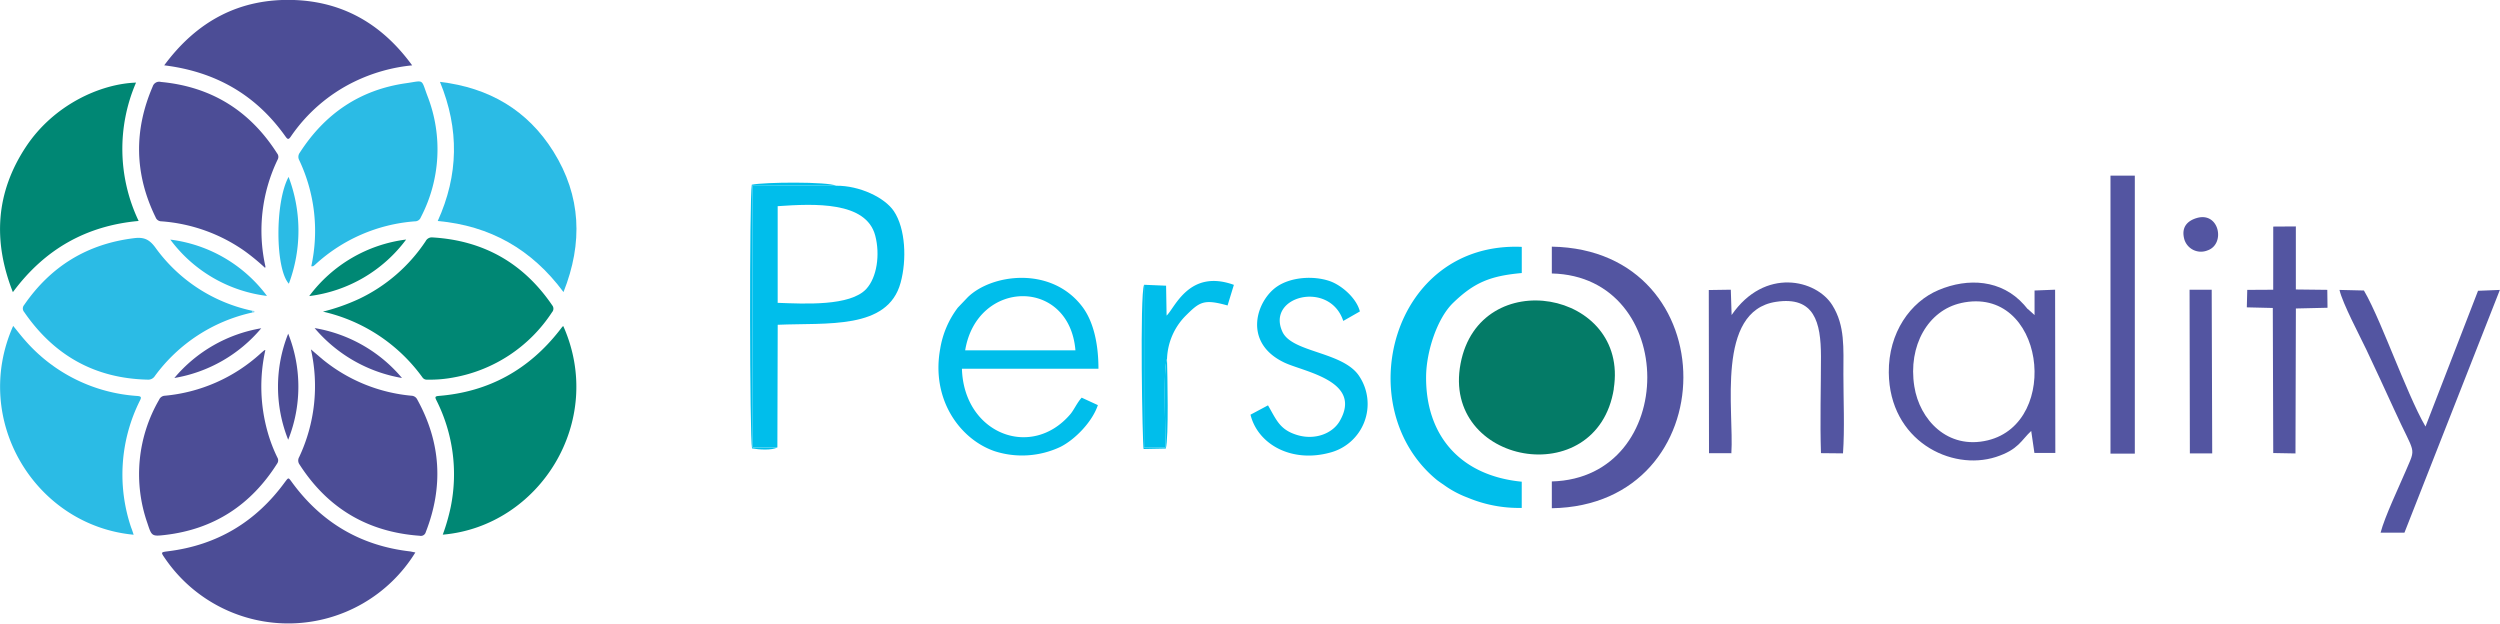
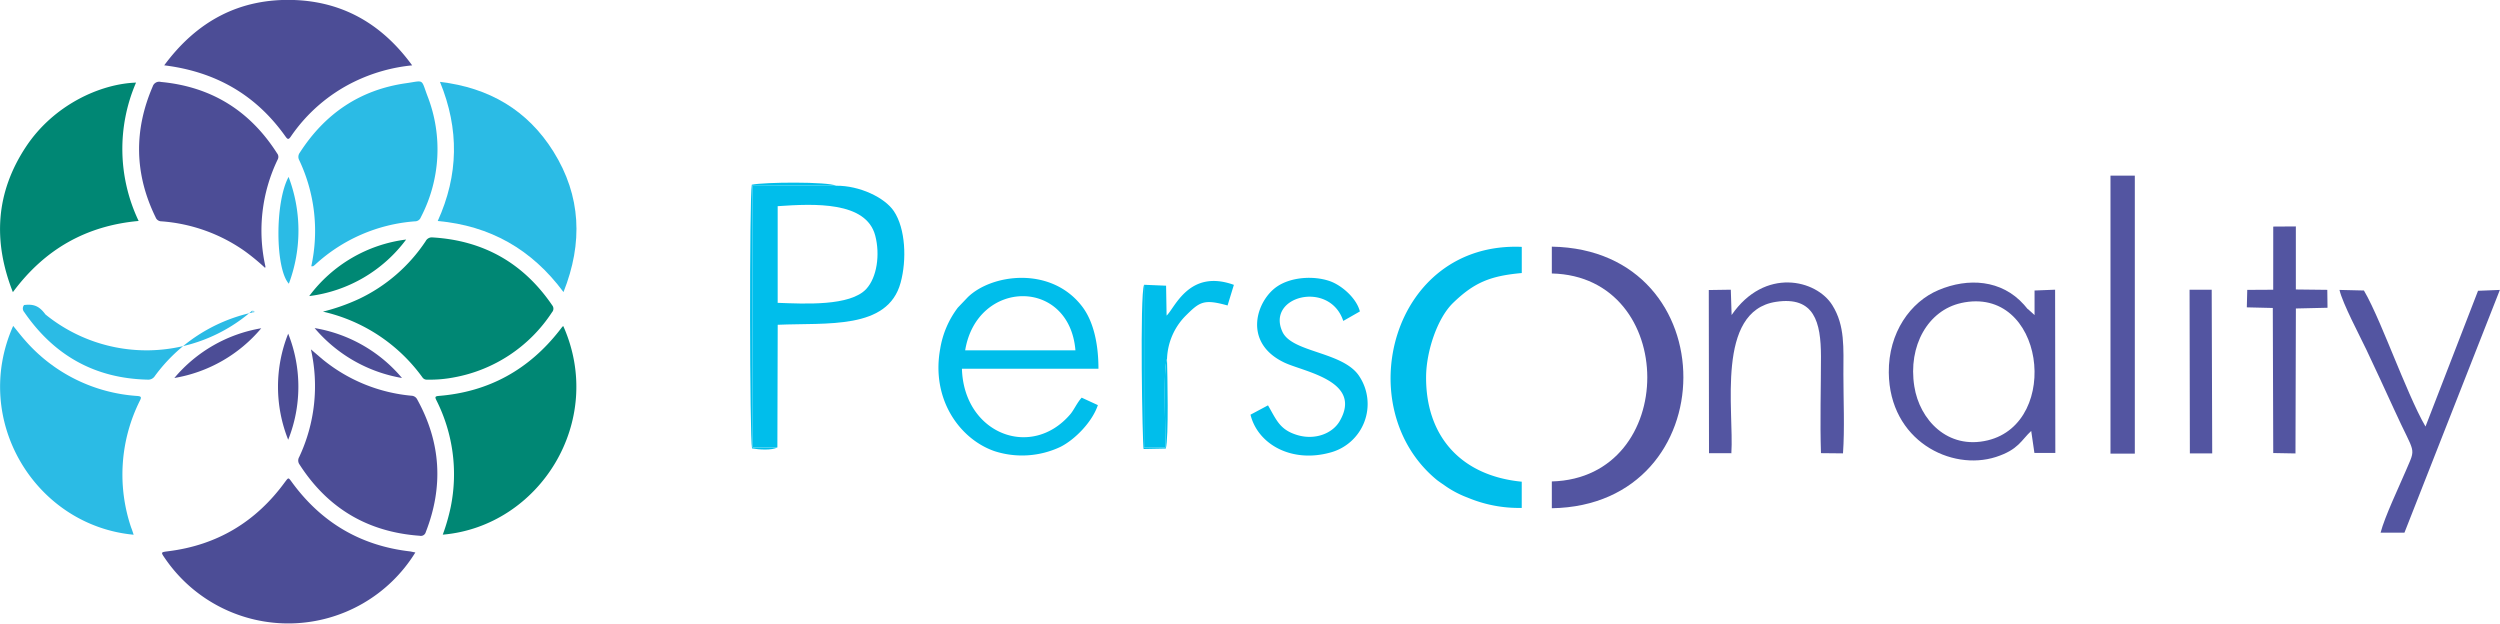
<svg xmlns="http://www.w3.org/2000/svg" viewBox="0 0 681.23 169.92">
  <defs>
    <style>.cls-1{fill:#047b67;}.cls-1,.cls-2,.cls-3{fill-rule:evenodd;}.cls-2{fill:#00beeb;}.cls-3{fill:#5355a1;}.cls-4{fill:#4c4d96;}.cls-5{fill:#008774;}.cls-6{fill:#2bbbe5;}.cls-7{fill:#008874;}.cls-8{fill:#90dbf1;}</style>
  </defs>
  <title>1Ресурс 830</title>
  <g id="Слой_2" data-name="Слой 2">
    <g id="Слой_1-2" data-name="Слой 1">
-       <path class="cls-1" d="M439.73,105.92C444,79.09,403.18,71.83,398,99.05c-5.28,27.56,37.24,35.33,41.76,6.87Z" />
      <path class="cls-2" d="M211.9,56.18c10-.69,24.11-1.36,26.59,8,1.38,5.24.45,11.42-2.43,14.55-4.38,4.75-16.84,4.06-24.15,3.79V56.18Zm-.07,65.76.09-33.44c13.39-.6,30,1.42,33.49-11.47,1.71-6.25,1.34-14.75-1.83-19.48-2.51-3.75-9.4-7-15.72-6.94l-22.78-.14v71.47Z" />
      <path class="cls-2" d="M414.67,131.26c-16.67-1.61-26.21-12.51-26.07-28.66.06-6.82,3-15.79,7.29-20,5.81-5.64,10.19-7.42,18.78-8.2V67.27c-35.57-1.51-47.08,43.83-23.15,63.5.55.45,1.85,1.3,2.6,1.84a27.7,27.7,0,0,0,5.83,3,36.09,36.09,0,0,0,14.71,2.79v-7.18Z" />
      <path class="cls-3" d="M422.86,74.52c34.6.79,34.77,55.72,0,56.67l0,7.3c47.59-.77,48-70.46,0-71.28Z" />
      <path class="cls-3" d="M534.34,82.58c22.78-5.07,27.46,32.56,7.3,37.41-11,2.64-18.6-5.71-20-14.69-1.78-11.1,3.76-20.73,12.74-22.72Zm18.18,1.63c-.35-.4-.71-.87-1-1.18-6.12-6.86-15.25-7.38-23.26-4-7.67,3.21-13.68,11.59-13.58,22.49.18,18.58,17,26.93,29.2,23,6.16-2,6.87-4.56,9.61-7.09l.87,6h5.7L560,78.94l-5.6.22,0,6.69-1.82-1.64Z" />
      <path class="cls-2" d="M263,95.47c3.2-19.47,28.4-19.9,30.05,0Zm31.75,12.89c-1.25,1.36-2.11,3.35-3.06,4.47-10.62,12.52-29.06,5.37-29.57-12.36h37.2c0-6.64-1.3-13-4.62-17.18-8.53-10.83-24.54-8.61-31-2.29L261,83.83a25.29,25.29,0,0,0-4.81,11.25c-2.5,13.73,5.34,24.62,14.88,27.88A24.45,24.45,0,0,0,289,121.75c3.95-2,8.62-6.77,10.16-11.36Z" />
      <path class="cls-3" d="M471.78,123.54c.77-11.57-4.31-38.78,12.14-41.29,10.52-1.61,12.25,5.59,12.28,14.82,0,8.66-.29,17.72,0,26.41l6,.06c.48-6.69.11-14.66.11-21.49,0-7.27.48-13.28-3-18.86-4.32-7-18.43-10.47-27.46,2.65l-.22-6.9-6,.09.06,44.47,6,0Z" />
      <path class="cls-3" d="M675.27,79.17l-14.34,37.06c-2.58-4.33-6.31-13.44-8.45-18.58s-5.75-14.14-8.33-18.49L637.49,79c.84,3.68,5.55,12.53,7.36,16.35,2.52,5.33,5,10.69,7.54,16.24,5.76,12.71,6.06,9.9,3.15,16.76-1.91,4.48-5.71,12.43-6.85,16.8l6.5,0,26-66.15-6,.24Z" />
      <path class="cls-2" d="M340.75,113c2,8.1,11.23,13.22,21.72,10.32a13.69,13.69,0,0,0,8-20.68c-4.29-6.85-18.31-6.48-21-12.19-4.57-9.8,12.87-14.18,16.56-3l4.52-2.58c-.84-3.51-4.9-7.17-8.34-8.32-4.47-1.49-10.41-1-14.09,1.44-5.69,3.72-9.7,15.3,1.84,20.8,5.36,2.55,21.5,5,15.07,16-1.93,3.3-6.67,5.24-11.58,3.74-4.76-1.45-5.62-4.11-7.93-8.08L340.75,113Z" />
      <polygon class="cls-3" points="575.09 123.61 581.72 123.61 581.72 47.86 575.09 47.86 575.09 123.61" />
      <polygon class="cls-3" points="619.43 78.95 612.36 78.99 612.24 83.75 619.32 83.92 619.44 123.45 625.5 123.56 625.61 84.06 634.23 83.86 634.17 78.98 625.6 78.88 625.6 61.7 619.44 61.74 619.43 78.95" />
      <path class="cls-2" d="M311.76,77.6v44.34h5.85c0-4.31-.71-21.65.4-24.2a17.51,17.51,0,0,1,5-11.63c3.86-3.83,4.92-4.71,11.49-2.87l1.72-5.62C324,73.2,320.14,83.92,317.89,86l-.14-8.15-6-.25Z" />
      <polygon class="cls-3" points="596.72 123.54 602.81 123.54 602.67 78.95 596.64 78.95 596.72 123.54" />
-       <path class="cls-3" d="M598.57,59.42c-2.42.72-4.33,2.43-3.33,5.89a4.73,4.73,0,0,0,6.27,2.93c5-1.68,3.25-10.67-2.94-8.82Z" />
      <path class="cls-2" d="M211.83,121.94h-6.75V50.47l22.78.14c-2.35-1.15-19.66-1-23-.28-.67,3.81-.59,69.11.06,71.86,2,.35,5.3.56,6.91-.25Z" />
      <path class="cls-2" d="M318,97.74c-1.11,2.55-.4,19.89-.4,24.2h-5.85V77.6c-1.19,2.69-.45,43.38-.13,44.75l6.05-.12C318.5,119.25,318.11,102,318,97.74Z" />
      <path class="cls-4" d="M113.18,150.54A40.68,40.68,0,0,1,45,152.21c-1.23-1.79-1.22-1.72.84-2,13.32-1.66,23.89-8,31.79-18.83,1-1.32.93-1.32,1.86-.06,8,11,18.74,17.4,32.31,18.94C112.16,150.33,112.57,150.43,113.18,150.54Z" />
      <path class="cls-5" d="M88,84.92a55,55,0,0,0,9.75-3.43A44.9,44.9,0,0,0,116,65.7a1.88,1.88,0,0,1,1.92-1q20.82,1.27,32.56,18.5a1.44,1.44,0,0,1-.05,1.87,40.55,40.55,0,0,1-26.76,17.77,34.44,34.44,0,0,1-7.24.61,1.42,1.42,0,0,1-1.3-.59A46,46,0,0,0,88,84.92Z" />
-       <path class="cls-6" d="M68.7,85.17a44.78,44.78,0,0,0-26.49,17.28,2.14,2.14,0,0,1-2,1C25.85,103.12,14.71,96.85,6.57,85a1.45,1.45,0,0,1,0-1.88C13.83,72.57,23.75,66.47,36.53,64.9c2.7-.34,4.17.33,5.81,2.56A43.7,43.7,0,0,0,68.69,84.67.29.29,0,0,1,68.7,85.17Z" />
+       <path class="cls-6" d="M68.7,85.17a44.78,44.78,0,0,0-26.49,17.28,2.14,2.14,0,0,1-2,1C25.85,103.12,14.71,96.85,6.57,85a1.45,1.45,0,0,1,0-1.88c2.7-.34,4.17.33,5.81,2.56A43.7,43.7,0,0,0,68.69,84.67.29.29,0,0,1,68.7,85.17Z" />
      <path class="cls-4" d="M44.75,17.8C53.63,5.78,65.25-.48,80.08,0c13.57.47,24.15,6.71,32.23,17.81a46.44,46.44,0,0,0-15.74,4.44A44.57,44.57,0,0,0,79.26,37.19c-.64.94-.89.8-1.47,0C69.77,25.87,58.8,19.54,44.75,17.8Z" />
      <path class="cls-4" d="M72.24,73a58.9,58.9,0,0,0-5.53-4.56A45.13,45.13,0,0,0,44,60.31a1.67,1.67,0,0,1-1.58-1.06c-5.77-11.77-6-23.65-.81-35.68a1.85,1.85,0,0,1,2.24-1.24c13.76,1.3,24.27,7.85,31.67,19.47a1.5,1.5,0,0,1,.15,1.66,44.62,44.62,0,0,0-3.34,29.17A1.71,1.71,0,0,1,72.24,73Z" />
      <path class="cls-6" d="M84.82,72.56a45.12,45.12,0,0,0-3.27-28.89,1.88,1.88,0,0,1,.13-2.05c6.85-10.65,16.43-17.17,29-18.95,5-.71,4-1.31,5.8,3.48a40,40,0,0,1-1.82,33.08,1.67,1.67,0,0,1-1.57,1.08A45.06,45.06,0,0,0,86,72a5.56,5.56,0,0,1-.65.53C85.23,72.58,85.07,72.54,84.82,72.56Z" />
      <path class="cls-4" d="M84.72,95.2C86,96.29,87,97.16,88,98a44.59,44.59,0,0,0,24.11,9.83,1.83,1.83,0,0,1,1.6,1.06c6.44,11.67,7.16,23.7,2.31,36.1a1.38,1.38,0,0,1-1.67,1q-21.23-1.53-32.73-19.42a1.83,1.83,0,0,1-.11-2A45.42,45.42,0,0,0,84.72,95.2Z" />
-       <path class="cls-4" d="M72.31,95.38a45.54,45.54,0,0,0,.61,22.31,41.06,41.06,0,0,0,2.67,7,1.5,1.5,0,0,1-.09,1.66C68.35,137.65,58.23,144.22,45,145.77c-3.65.42-3.67.33-4.84-3.23a40.39,40.39,0,0,1,3.2-33.62,1.79,1.79,0,0,1,1.57-1.09A44.8,44.8,0,0,0,70.94,96.38c.34-.31.7-.62,1.06-.91C72.06,95.42,72.16,95.42,72.31,95.38Z" />
      <path class="cls-6" d="M36.42,145.71C9.65,143.2-7.86,114.55,3.59,88.81c1.12,1.36,2.16,2.72,3.3,4a44.41,44.41,0,0,0,30.55,15.09c1.1.09,1.12.39.69,1.25a45,45,0,0,0-2.38,34.64C36,144.38,36.17,145,36.42,145.71Z" />
      <path class="cls-5" d="M153.49,88.85c11.57,26-6.51,54.57-32.84,56.84a54.91,54.91,0,0,0,2.16-7.49,44.76,44.76,0,0,0-3.89-29.12c-.47-.94-.33-1.11.69-1.2,13.59-1.1,24.51-7.16,32.88-17.88l.77-1S153.33,89,153.49,88.85Z" />
      <path class="cls-5" d="M3.51,79.61C-2,65.6-1.14,52.43,7.07,40c7.53-11.39,20.23-17.16,30-17.49a45.6,45.6,0,0,0,.71,37.7C23.53,61.5,12.19,67.88,3.51,79.61Z" />
      <path class="cls-6" d="M153.55,79.59c-8.66-11.68-20-18.08-34.27-19.37,5.67-12.5,5.91-25,.61-37.91,13.44,1.59,23.87,7.72,30.92,19C158.36,53.42,158.87,66.18,153.55,79.59Z" />
      <path class="cls-7" d="M110.67,65.27A38.91,38.91,0,0,1,84.26,80.68,39,39,0,0,1,110.67,65.27Z" />
-       <path class="cls-6" d="M46.41,65.29A38.79,38.79,0,0,1,72.75,80.64,38.71,38.71,0,0,1,46.41,65.29Z" />
      <path class="cls-4" d="M78.53,90.92a39.08,39.08,0,0,1,0,28.91A39,39,0,0,1,78.53,90.92Z" />
      <path class="cls-6" d="M78.64,48.21a41.25,41.25,0,0,1,.07,29.1C75,73.25,74.88,55.06,78.64,48.21Z" />
      <path class="cls-4" d="M109.54,103A40,40,0,0,1,85.73,89.4,39.63,39.63,0,0,1,109.54,103Z" />
      <path class="cls-4" d="M47.51,103A39.51,39.51,0,0,1,71.19,89.45,39.49,39.49,0,0,1,47.51,103Z" />
      <path class="cls-8" d="M68.7,85.17v-.5c.28,0,.65,0,.65.28S68.94,85.15,68.7,85.17Z" />
    </g>
  </g>
</svg>